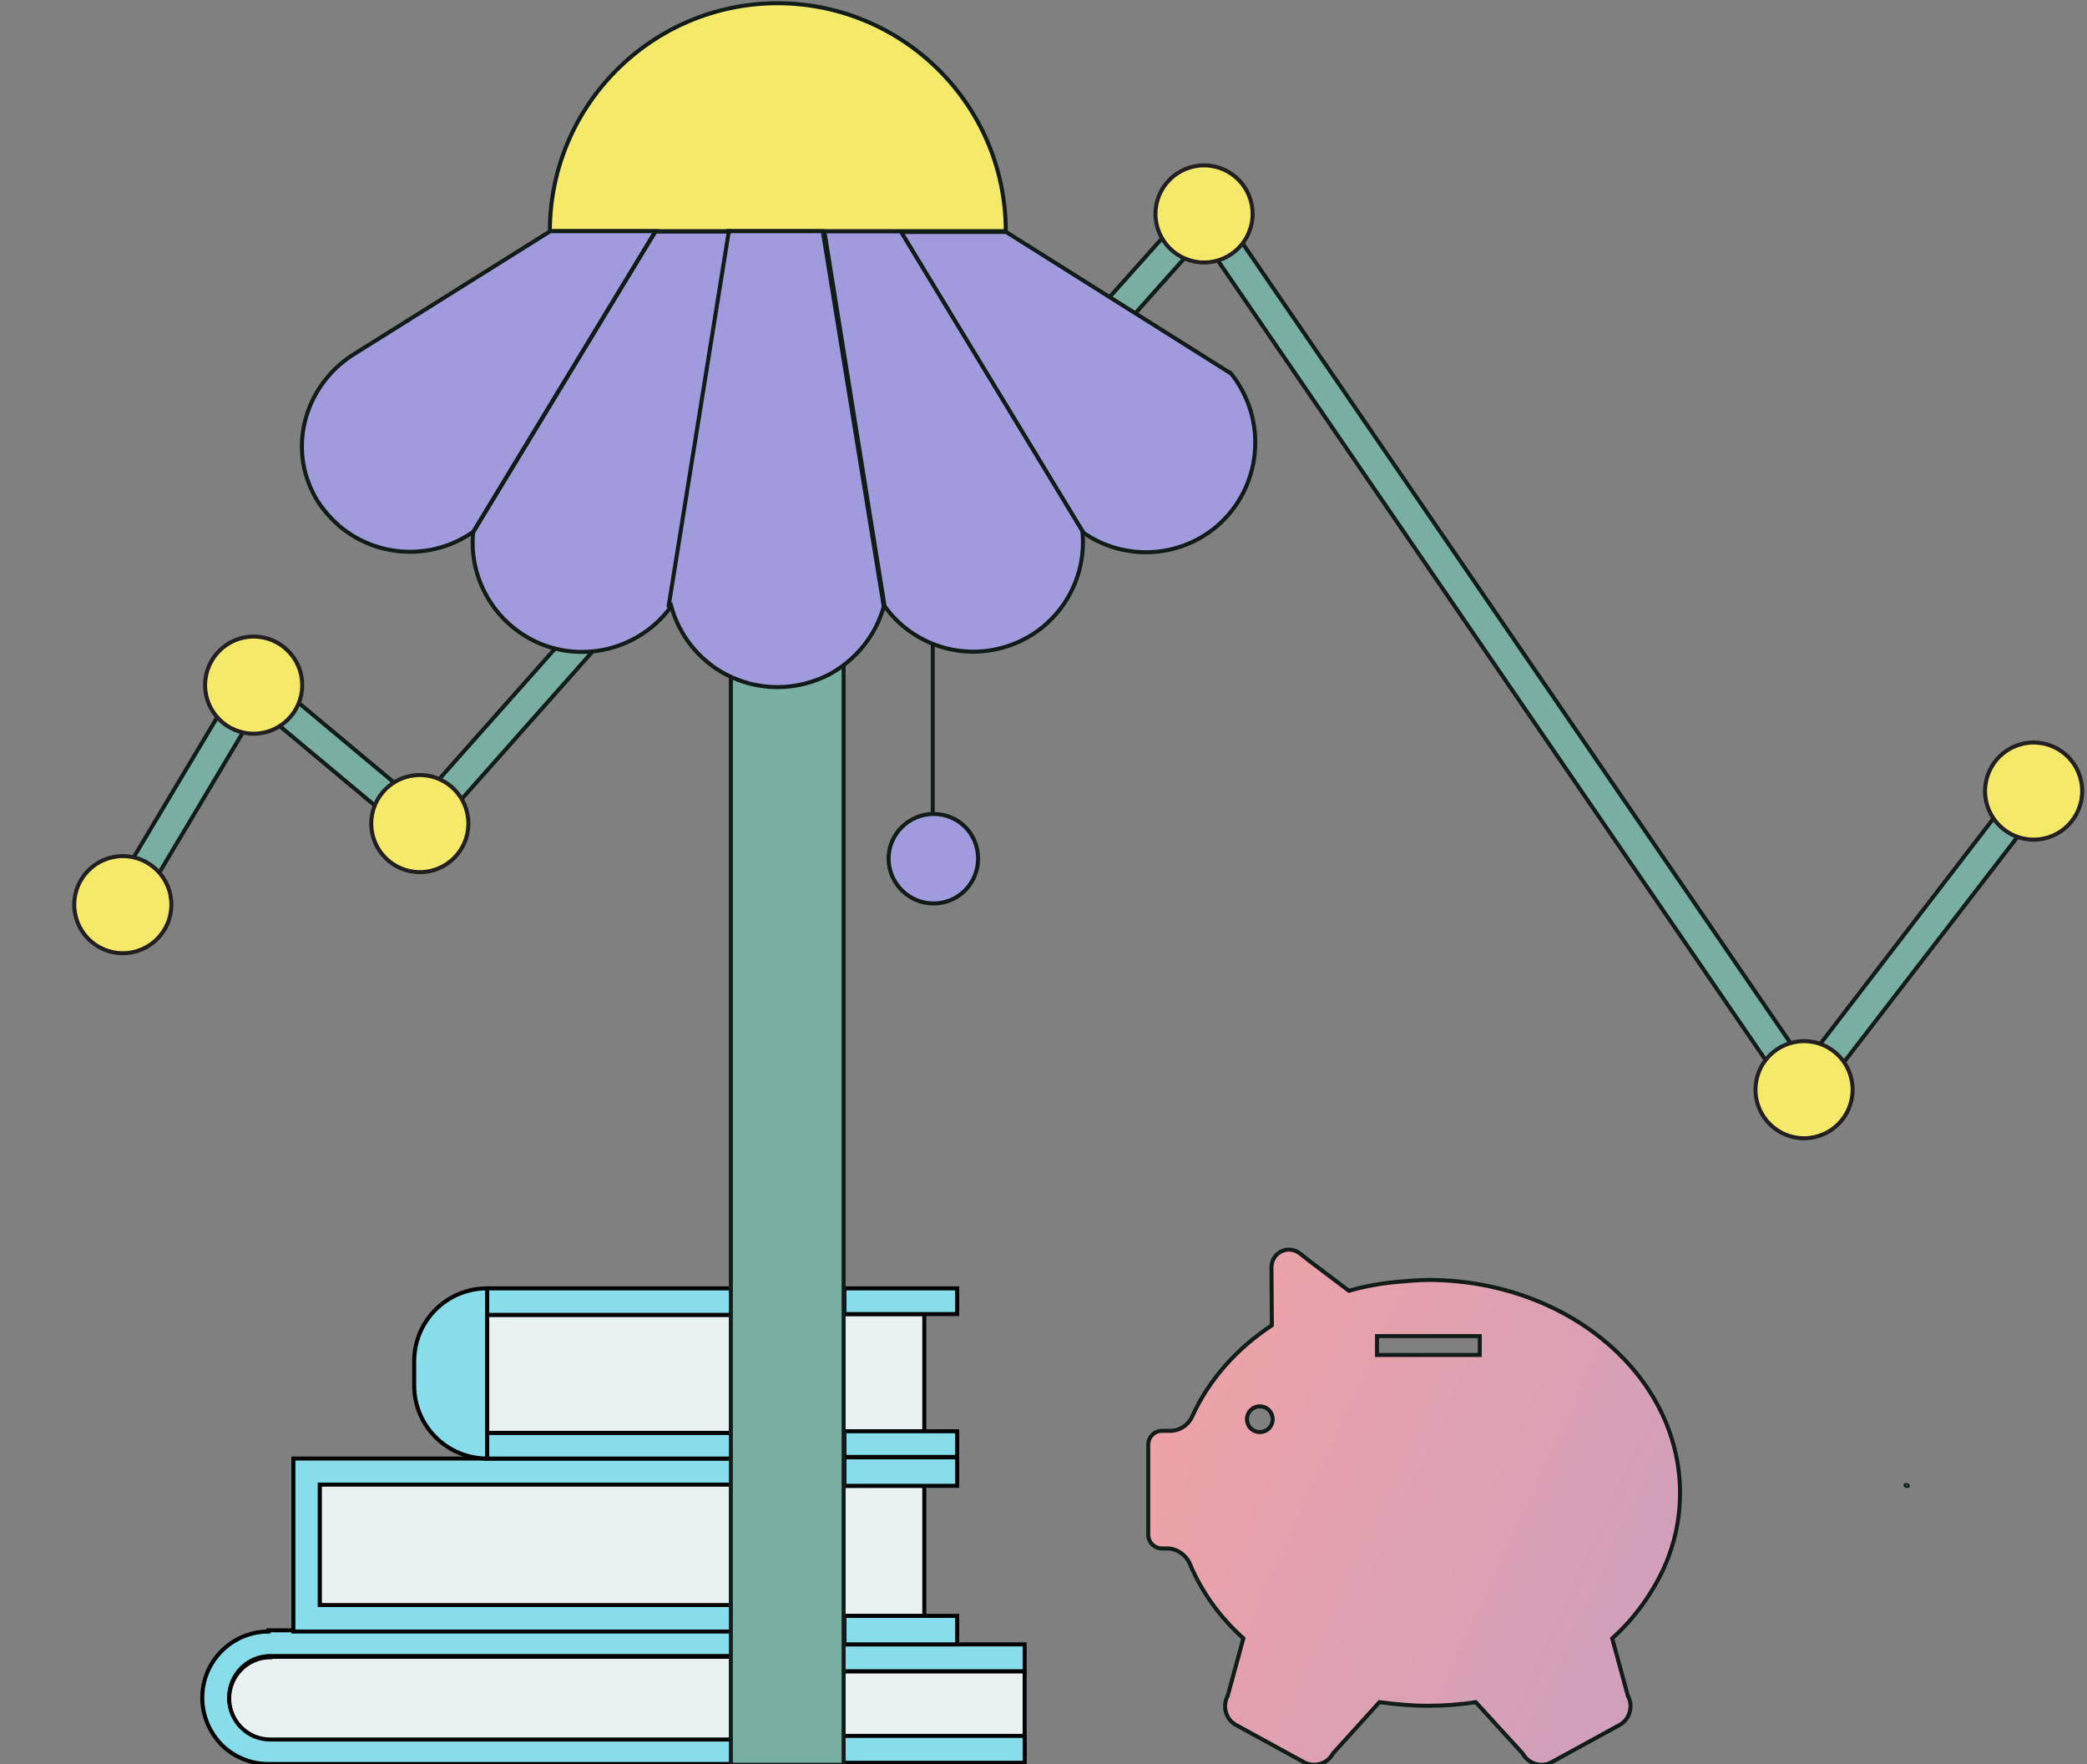
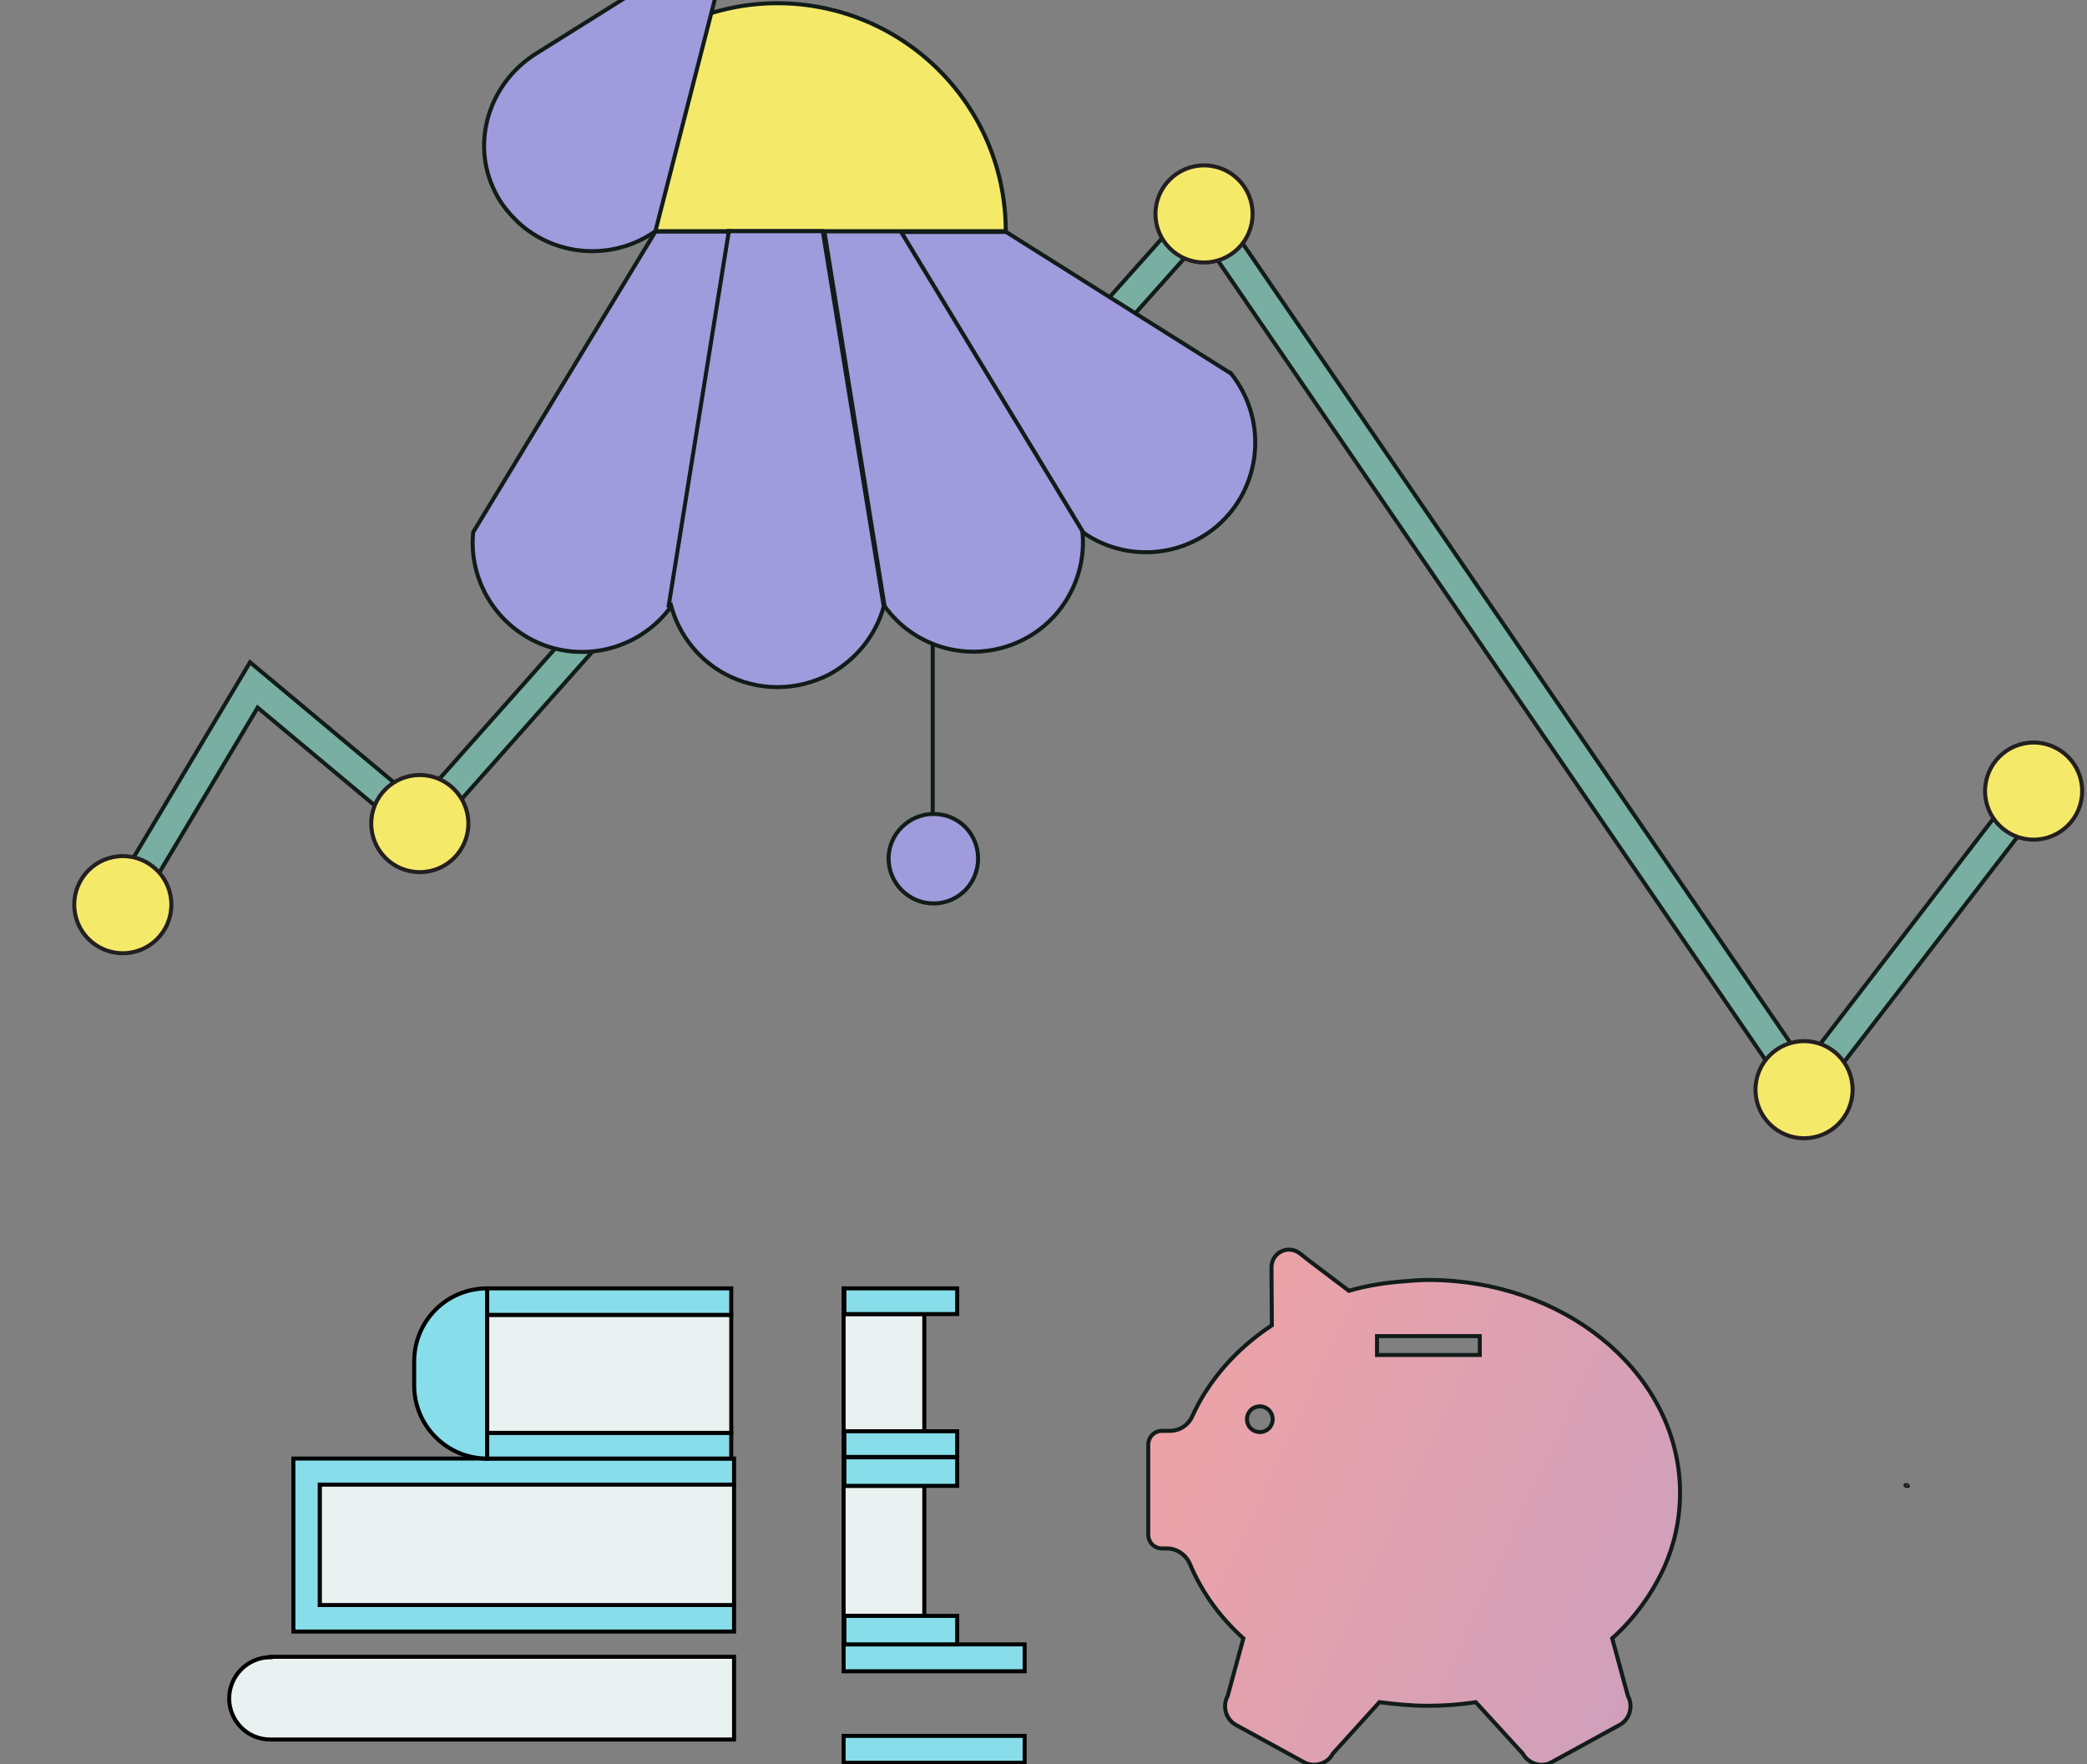
<svg xmlns="http://www.w3.org/2000/svg" version="1.1" id="Calque_2_00000108269716221286143810000005912157526600549813_" x="0px" y="0px" viewBox="0 0 520 439.6" style="enable-background:new 0 0 520 439.6;" xml:space="preserve">
  <rect x="0" y="0" width="520" height="439.6" fill="#808080" stroke="none" />
  <style type="text/css">
	.st0{fill:#79AEA2;stroke:#111C19;stroke-miterlimit:10;}
	.st1{fill:#F5E96A;stroke:#231F20;stroke-miterlimit:10;}
	.st2{fill:url(#SVGID_1_);stroke:#111C19;stroke-miterlimit:10;}
	.st3{fill:#87DEEA;stroke:#000000;stroke-miterlimit:10;}
	.st4{fill:#E9F2F0;stroke:#000000;stroke-miterlimit:10;}
	.st5{fill:url(#SVGID_00000077319049557380188840000001018204170232417958_);stroke:#111C19;stroke-miterlimit:10;}
	.st6{fill:none;stroke:#111C19;stroke-miterlimit:10;}
	.st7{fill:#A09BDC;stroke:#111C19;stroke-miterlimit:10;}
	.st8{fill:#F5E96A;stroke:#111C19;stroke-miterlimit:10;}
</style>
  <g id="illustration">
    <g>
      <polygon class="st0" points="449.3,277.8 299.6,59.3 243.8,121.9 211,90.9 105,210.4 64.2,176.3 33.8,227.3 27.4,223.5 62.3,165     104.2,200 210.5,80.3 243.3,111.2 300.4,47.2 449.7,265.1 503.7,194.8 509.7,199.4   " />
      <circle class="st1" cx="30.6" cy="225.4" r="12.1" />
-       <circle class="st1" cx="63.2" cy="170.7" r="12.1" />
      <circle class="st1" cx="104.6" cy="205.2" r="12.1" />
      <circle class="st1" cx="210.7" cy="85.6" r="12.1" />
      <circle class="st1" cx="300" cy="53.3" r="12.1" />
      <circle class="st1" cx="449.5" cy="271.5" r="12.1" />
      <circle class="st1" cx="506.7" cy="197.1" r="12.1" />
      <circle class="st1" cx="243.6" cy="116.6" r="12.1" />
    </g>
    <g>
      <radialGradient id="SVGID_1_" cx="474.764" cy="807.958" r="0.709" gradientTransform="matrix(1 0 0 1 0 -438)" gradientUnits="userSpaceOnUse">
        <stop offset="0" style="stop-color:#F5E96A" />
        <stop offset="0.82" style="stop-color:#87D79C" />
      </radialGradient>
      <path class="st2" d="M475.1,370C474,370,476.1,370.6,475.1,370L475.1,370z" />
      <g>
-         <path class="st3" d="M66.9,406.5c-9.1,0-16.5,7.4-16.5,16.5c0,4.6,1.9,8.7,4.8,11.7c3,3,7.2,4.8,11.7,4.8h116v-6.4H67.4     c-2.8,0-5.4-1.2-7.3-3c-1.9-1.9-3-4.4-3-7.2c0-5.7,4.6-10.3,10.3-10.3h115.5v-6.4h-116V406.5z" />
        <path class="st4" d="M67.4,412.9c-5.7,0-10.3,4.6-10.3,10.3c0,2.8,1.2,5.4,3,7.2c1.9,1.9,4.4,3,7.3,3h115.5v-20.6H67.4     L67.4,412.9L67.4,412.9z" />
        <polygon class="st3" points="73.1,363.4 73.1,406.5 77.3,406.5 79.7,406.5 182.9,406.5 182.9,399.9 79.7,399.9 79.7,369.9      182.9,369.9 182.9,363.4 155.3,363.4 94.6,363.4 79.7,363.4 77.3,363.4    " />
        <path class="st3" d="M103.2,339.2v6c0,10,8.1,18.2,18.2,18.2V321C111.3,321,103.2,329.1,103.2,339.2z" />
        <rect x="79.7" y="369.9" class="st4" width="103.2" height="30" />
        <rect x="121.4" y="357" class="st3" width="60.8" height="6.4" />
        <rect x="121.4" y="327.6" class="st4" width="60.8" height="29.4" />
        <rect x="121.4" y="321" class="st3" width="60.8" height="6.6" />
        <g>
-           <rect x="210.2" y="416.4" class="st4" width="45.1" height="22.1" />
          <polygon class="st3" points="210.2,409.7 210.2,416.4 255.3,416.4 255.3,409.7 238.5,409.7 210.4,409.7     " />
          <polygon class="st3" points="210.2,432.5 210.2,439.2 255.3,439.2 255.3,432.5 238.5,432.5 210.4,432.5     " />
          <polygon class="st4" points="210.2,363.1 210.2,409.7 210.4,409.7 210.4,402.6 230.3,402.6 230.3,370.2 210.4,370.2       210.4,363.1     " />
          <polygon class="st3" points="210.4,402.6 210.4,409.7 238.5,409.7 238.5,402.6 230.3,402.6     " />
          <polygon class="st3" points="210.4,363.1 210.4,370.2 230.3,370.2 238.5,370.2 238.5,363.1     " />
          <polygon class="st4" points="210.2,321 210.2,363 210.4,363 210.4,356.6 230.3,356.6 230.3,327.4 210.4,327.4 210.4,321     " />
          <polygon class="st3" points="210.4,356.6 210.4,363 238.5,363 238.5,356.6 230.3,356.6     " />
          <polygon class="st3" points="210.4,321 210.4,327.4 230.3,327.4 238.5,327.4 238.5,321     " />
        </g>
      </g>
      <linearGradient id="SVGID_00000092457999334618123350000009984448227734881414_" gradientUnits="userSpaceOnUse" x1="260.511" y1="776.352" x2="705.67" y2="982.302" gradientTransform="matrix(1 0 0 1 0 -438)">
        <stop offset="0" style="stop-color:#F4A3A2" />
        <stop offset="0.8" style="stop-color:#A09BDC" />
      </linearGradient>
      <path style="fill:url(#SVGID_00000092457999334618123350000009984448227734881414_);stroke:#111C19;stroke-miterlimit:10;" d="    M326.3,314.2l9.8,7.4c3.8-1.1,7.7-1.8,11.8-2.2c2.6-0.2,5.3-0.5,7.9-0.5c33.5,0,60.8,22.1,62.7,50c0.1,1.1,0.1,2,0.1,3.1    c0,6.5-1.4,12.8-3.9,18.4c-3,6.6-7.4,12.8-13,17.8l3.9,14.3c1.4,2.6,0.5,5.9-2.1,7.3l-16.8,9.2c-0.8,0.5-1.7,0.7-2.6,0.7    c-1.9,0-3.8-1.1-4.7-2.8l-11.7-12.8c-3.9,0.6-7.9,0.9-12,0.9c-4.1,0-8.1-0.4-12-0.9l-11.6,12.8c-0.9,1.8-2.8,2.8-4.7,2.8    c-0.8,0-1.8-0.2-2.6-0.7l-16.8-9.2c-2.6-1.4-3.5-4.7-2.1-7.3l3.9-14.3c-5.9-5.3-10.4-11.6-13.3-18.5c-0.9-2.2-3.2-3.9-5.7-3.9    h-1.2c-2,0-3.5-1.5-3.5-3.5V360c0-2,1.5-3.5,3.5-3.5h1.9c2.4,0,4.6-1.4,5.6-3.7c4.1-9,11-16.8,19.8-22.6l-0.1-14.4    c0-3.7,4.1-5.8,7.1-3.5L326.3,314.2z M368.7,337.6v-4.7h-25.6v4.7H368.7z M317.1,353.6c0-1.8-1.4-3.2-3.2-3.2s-3.2,1.4-3.2,3.2    c0,1.8,1.4,3.2,3.2,3.2S317.1,355.4,317.1,353.6z" />
      <g>
-         <polyline class="st0" points="210.2,439.7 210.2,140.2 182.1,140.2 182.1,439.7 210.2,439.7 210.2,439.7    " />
        <line class="st6" x1="232.4" y1="148.5" x2="232.4" y2="216.2" />
        <path class="st7" d="M232.6,202.8c-6.1,0-11.2,5-11.2,11.1s5,11.2,11.2,11.2s11.1-5,11.1-11.2S238.8,202.8,232.6,202.8z" />
        <path class="st7" d="M306.6,92.9c9.4,11.6,7.9,28.6-3.5,38.3c-9.7,8.1-23.3,8.4-33.2,1.5l0,0l-45.4-74.9h26.2l55.6,35     C306.3,92.7,306.4,92.8,306.6,92.9L306.6,92.9z" />
        <path class="st7" d="M224.4,57.6l45.4,74.9h-0.1c1.2,12-5.9,23.9-17.8,28.2c-11.8,4.3-24.6,0-31.5-9.7l-15-93.4L224.4,57.6     L224.4,57.6z" />
        <path class="st8" d="M250.6,57.6H137c0-31.3,25.4-56.8,56.8-56.8C225.2,0.9,250.6,26.3,250.6,57.6z" />
        <path class="st7" d="M220.2,151.1c-2,7.3-7,13.3-13.5,16.9c-3.9,2-8.3,3.2-13,3.2c-4.7,0-9.1-1.2-12.9-3.2     c-6.6-3.5-11.6-9.7-13.6-17.1c-0.1,0.1-0.2,0.4-0.4,0.5l-0.4-0.4l15-93.4h23.6L220.2,151.1L220.2,151.1z" />
        <path class="st7" d="M181.6,57.6l-15,93.4l0.4,0.4c-7,9.4-19.6,13.6-31.3,9.4c-11.9-4.4-19-16.2-17.8-28.2l45.4-74.9h18.4V57.6z" />
-         <path class="st7" d="M163.3,57.6l-45.4,74.9c-9.9,7-23.6,6.7-33.3-1.4c-2.8-2.5-5.2-5.3-6.7-8.5c-6.1-12.2-1.4-27,10.2-34.3     l49-30.7L163.3,57.6L163.3,57.6z" />
+         <path class="st7" d="M163.3,57.6c-9.9,7-23.6,6.7-33.3-1.4c-2.8-2.5-5.2-5.3-6.7-8.5c-6.1-12.2-1.4-27,10.2-34.3     l49-30.7L163.3,57.6L163.3,57.6z" />
      </g>
    </g>
  </g>
</svg>